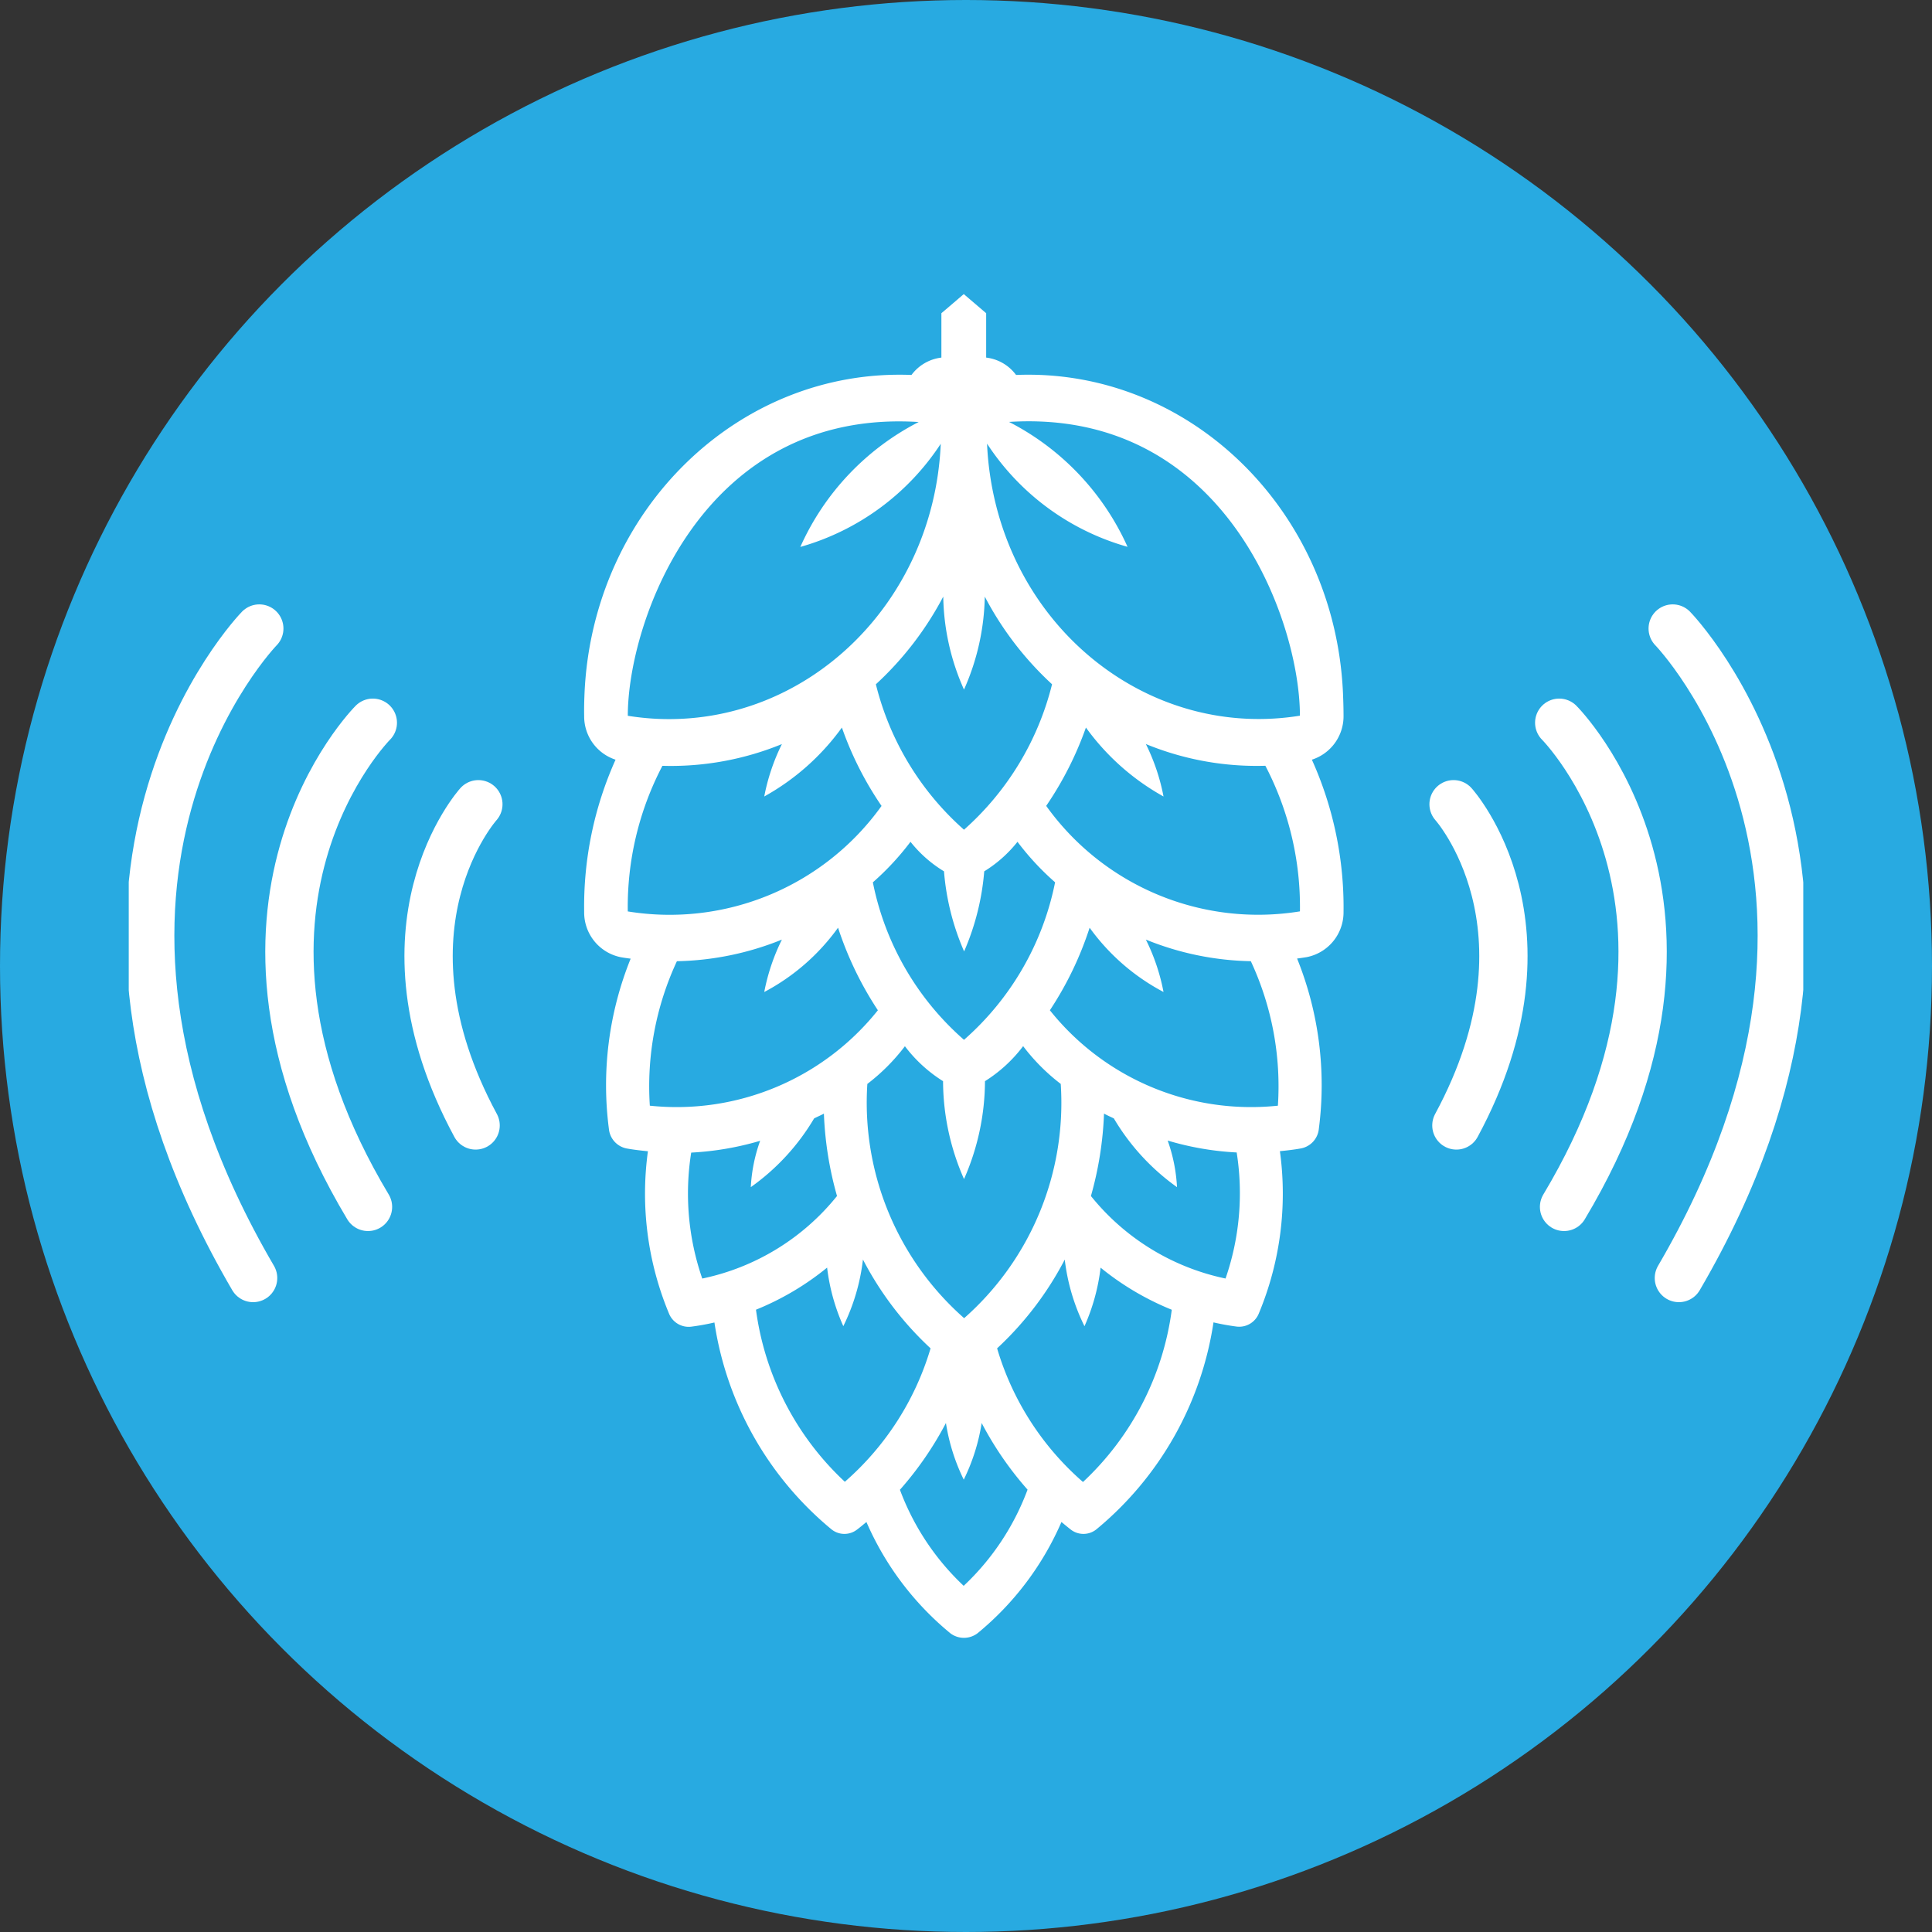
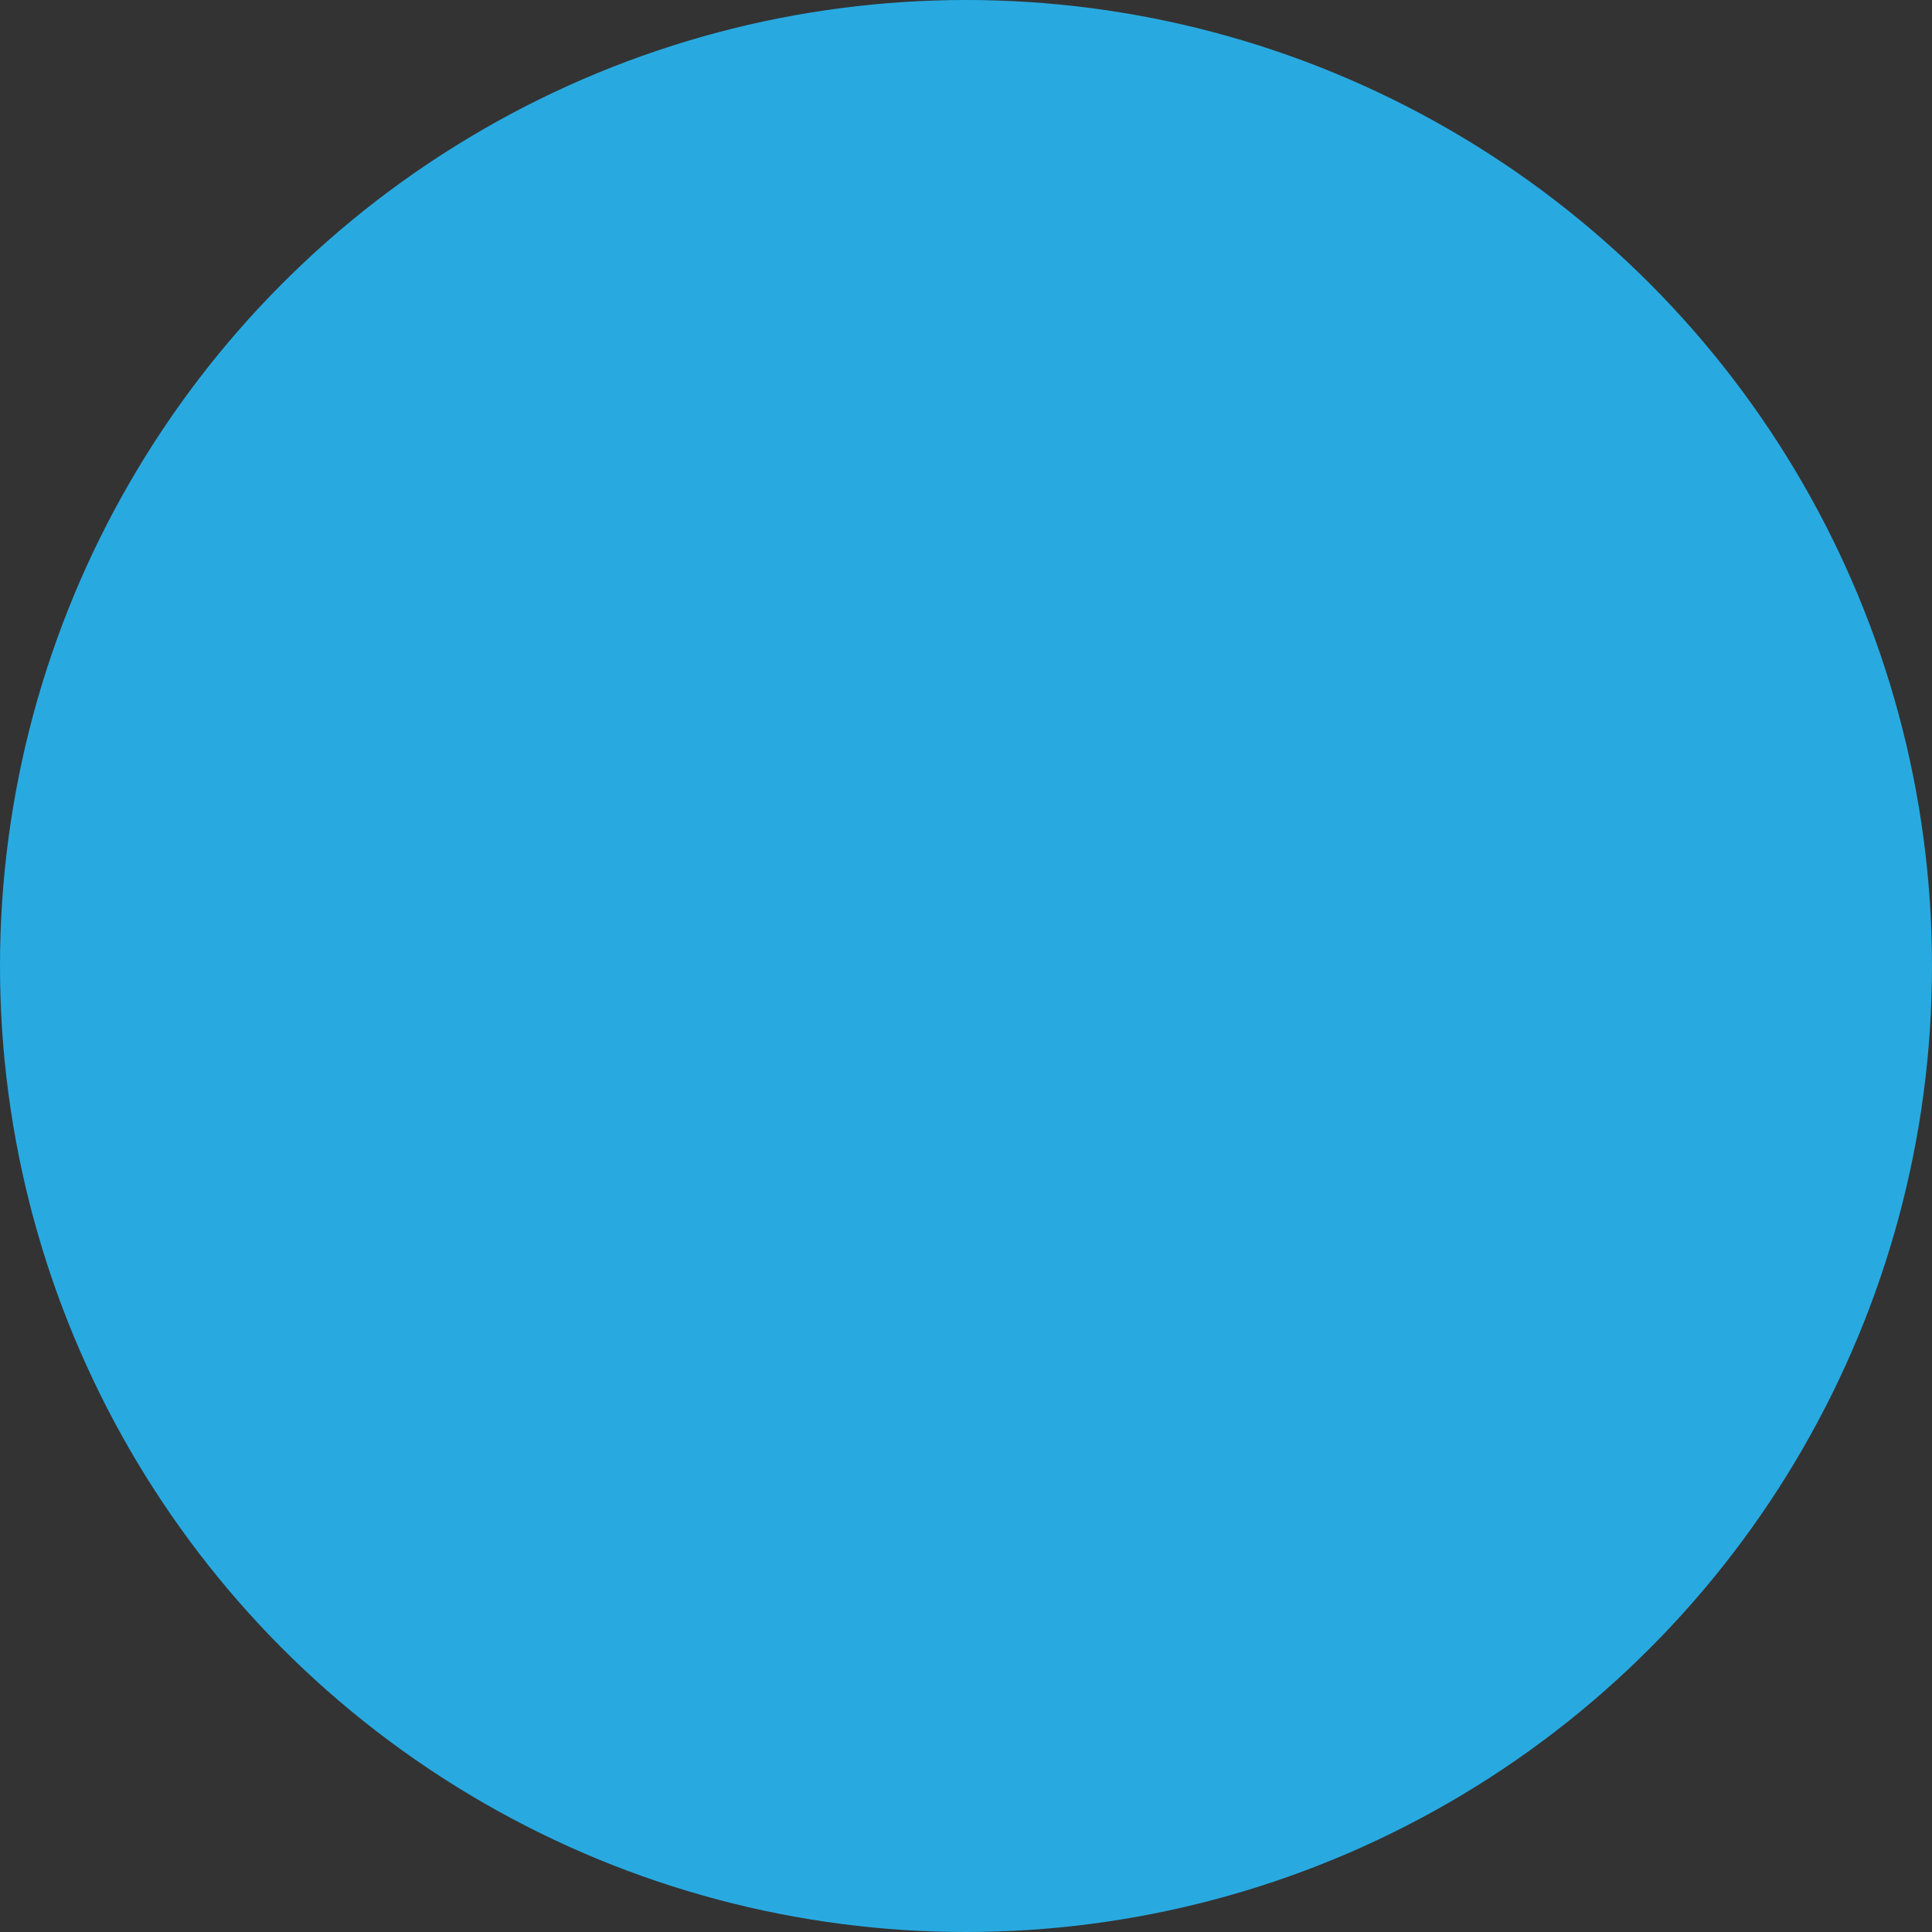
<svg xmlns="http://www.w3.org/2000/svg" width="80" height="80" viewBox="0 0 80 80">
  <rect x="0" y="0" width="80" height="80" fill="#333333" stroke="none" />
  <defs>
    <clipPath id="clip-path">
-       <path id="Path_277" data-name="Path 277" d="M0,24.364H69.339V-31.273H0Z" transform="translate(0 31.273)" fill="#fff" />
-     </clipPath>
+       </clipPath>
  </defs>
  <g id="Group_269" data-name="Group 269" transform="translate(-919 -1420)">
    <circle id="Ellipse_7" data-name="Ellipse 7" cx="40" cy="40" r="40" transform="translate(919 1420)" fill="#28aae1" />
    <g id="Group_300" data-name="Group 300" transform="translate(924.331 1463.455)">
      <g id="Group_299" data-name="Group 299" transform="translate(0 -31.273)" clip-path="url(#clip-path)">
        <g id="Group_292" data-name="Group 292" transform="translate(18.852)">
-           <path id="Path_270" data-name="Path 270" d="M0,11.2a1.891,1.891,0,0,0,1.518,1.879c.142.025.272.043.407.06a13.992,13.992,0,0,0-.9,7.056A.914.914,0,0,0,1.766,21c.292.052.584.085.874.114a12.908,12.908,0,0,0,.868,6.709.879.879,0,0,0,.92.555,9.442,9.442,0,0,0,.966-.174,13.757,13.757,0,0,0,4.841,8.561.853.853,0,0,0,1.06.018c.133-.1.263-.21.393-.317a12.3,12.3,0,0,0,3.476,4.608.931.931,0,0,0,1.123,0,12.258,12.258,0,0,0,3.476-4.608c.132.107.258.213.391.317a.856.856,0,0,0,1.062-.018A13.759,13.759,0,0,0,26.059,28.2a9.771,9.771,0,0,0,.964.174.876.876,0,0,0,.918-.555,12.89,12.89,0,0,0,.868-6.709c.29-.027.584-.062.875-.114a.916.916,0,0,0,.737-.806,14.013,14.013,0,0,0-.9-7.056c.135-.018.263-.036.406-.06A1.891,1.891,0,0,0,31.444,11.2a14.862,14.862,0,0,0-1.311-6.3,1.887,1.887,0,0,0,1.311-1.8c0-.32-.009-.6-.023-.957-.336-7.584-6.378-13.462-13.537-13.174a1.8,1.8,0,0,0-1.238-.719v-1.838c-.162-.139-.781-.665-.927-.792-.146.126-.76.653-.927.792v1.838a1.807,1.807,0,0,0-1.238.719C6.395-11.315.353-5.437.015,2.147,0,2.508-.006,2.784,0,3.1A1.885,1.885,0,0,0,1.3,4.9,14.834,14.834,0,0,0,0,11.2M19.375,1.774A11.865,11.865,0,0,1,15.728,7.8a11.831,11.831,0,0,1-3.649-6.022,13.413,13.413,0,0,0,2.79-3.631,9.759,9.759,0,0,0,.859,3.85,9.854,9.854,0,0,0,.861-3.85,13.331,13.331,0,0,0,2.786,3.631m-7.42,8.2A11.254,11.254,0,0,0,13.513,8.3,5.206,5.206,0,0,0,14.9,9.523a10.322,10.322,0,0,0,.833,3.316,10.415,10.415,0,0,0,.833-3.316A5.293,5.293,0,0,0,17.943,8.3,11.07,11.07,0,0,0,19.5,9.977,11.733,11.733,0,0,1,15.728,16.5a11.7,11.7,0,0,1-3.773-6.518m1.324,6.78a5.922,5.922,0,0,0,1.582,1.45,10.1,10.1,0,0,0,.868,4.054,10.125,10.125,0,0,0,.868-4.054,5.917,5.917,0,0,0,1.58-1.45,8.2,8.2,0,0,0,1.557,1.564,11.886,11.886,0,0,1-4,9.7,11.889,11.889,0,0,1-4.008-9.7,8.212,8.212,0,0,0,1.558-1.564M29.638,3.078C23.484,4.07,17.734-.409,16.8-6.93a12.342,12.342,0,0,1-.117-1.256A10.275,10.275,0,0,0,22.5-3.914a10.762,10.762,0,0,0-4.907-5.172C26.552-9.653,29.638-.82,29.638,3.081M19.131,6.814a14.06,14.06,0,0,0,1.646-3.245A9.86,9.86,0,0,0,23.99,6.424a8.428,8.428,0,0,0-.731-2.172,12.067,12.067,0,0,0,4.948.9,12.63,12.63,0,0,1,1.432,6.029A10.794,10.794,0,0,1,19.131,6.812m.153,8.465a14.038,14.038,0,0,0,1.646-3.419,8.865,8.865,0,0,0,3.06,2.661,8.393,8.393,0,0,0-.731-2.17,12.086,12.086,0,0,0,4.346.895,12.263,12.263,0,0,1,1.121,5.983,10.657,10.657,0,0,1-9.441-3.95m1.7,7.687a14.448,14.448,0,0,0,.541-3.41c.133.076.27.132.407.2A9.307,9.307,0,0,0,24.548,22.6a6.767,6.767,0,0,0-.386-1.929,12.111,12.111,0,0,0,2.857.493,10.8,10.8,0,0,1-.461,5.22,9.7,9.7,0,0,1-5.576-3.419M17.1,29.274A13.526,13.526,0,0,0,19.9,25.6a8.451,8.451,0,0,0,.817,2.759,8.322,8.322,0,0,0,.667-2.425,11.481,11.481,0,0,0,2.948,1.743,11.889,11.889,0,0,1-3.677,7.132A11.739,11.739,0,0,1,17.1,29.278M13.08,35.126a13.964,13.964,0,0,0,1.9-2.759,8.171,8.171,0,0,0,.738,2.345,8.177,8.177,0,0,0,.742-2.345,13.889,13.889,0,0,0,1.9,2.759,10.451,10.451,0,0,1-2.645,3.983,10.477,10.477,0,0,1-2.642-3.983M7.114,27.675a11.441,11.441,0,0,0,2.946-1.743,8.327,8.327,0,0,0,.671,2.425,8.445,8.445,0,0,0,.813-2.759,13.467,13.467,0,0,0,2.8,3.677A11.772,11.772,0,0,1,10.794,34.8,11.888,11.888,0,0,1,7.114,27.67m-2.686-6.5a12.289,12.289,0,0,0,2.859-.489A6.685,6.685,0,0,0,6.9,22.6a9.27,9.27,0,0,0,2.621-2.845c.133-.071.272-.125.406-.2a14.436,14.436,0,0,0,.543,3.412A9.7,9.7,0,0,1,4.89,26.385a10.782,10.782,0,0,1-.457-5.22M2.719,19.228A12.28,12.28,0,0,1,3.84,13.245a12.172,12.172,0,0,0,4.348-.895,8.46,8.46,0,0,0-.731,2.17,8.859,8.859,0,0,0,3.056-2.663,14.18,14.18,0,0,0,1.649,3.419,10.66,10.66,0,0,1-9.443,3.951m-.913-8.047A12.6,12.6,0,0,1,3.24,5.154a12.126,12.126,0,0,0,4.948-.9,8.46,8.46,0,0,0-.731,2.17A9.866,9.866,0,0,0,10.672,3.57a13.875,13.875,0,0,0,1.642,3.245A10.791,10.791,0,0,1,1.807,11.183m0-8.1c0-3.9,3.087-12.733,12.044-12.165a10.736,10.736,0,0,0-4.9,5.172A10.3,10.3,0,0,0,14.765-8.18C14.481-1.591,9.211,3.508,2.991,3.207a11.1,11.1,0,0,1-1.185-.125" transform="translate(0.006 14.375)" fill="#fff" />
+           <path id="Path_270" data-name="Path 270" d="M0,11.2a1.891,1.891,0,0,0,1.518,1.879c.142.025.272.043.407.06a13.992,13.992,0,0,0-.9,7.056c.292.052.584.085.874.114a12.908,12.908,0,0,0,.868,6.709.879.879,0,0,0,.92.555,9.442,9.442,0,0,0,.966-.174,13.757,13.757,0,0,0,4.841,8.561.853.853,0,0,0,1.06.018c.133-.1.263-.21.393-.317a12.3,12.3,0,0,0,3.476,4.608.931.931,0,0,0,1.123,0,12.258,12.258,0,0,0,3.476-4.608c.132.107.258.213.391.317a.856.856,0,0,0,1.062-.018A13.759,13.759,0,0,0,26.059,28.2a9.771,9.771,0,0,0,.964.174.876.876,0,0,0,.918-.555,12.89,12.89,0,0,0,.868-6.709c.29-.027.584-.062.875-.114a.916.916,0,0,0,.737-.806,14.013,14.013,0,0,0-.9-7.056c.135-.018.263-.036.406-.06A1.891,1.891,0,0,0,31.444,11.2a14.862,14.862,0,0,0-1.311-6.3,1.887,1.887,0,0,0,1.311-1.8c0-.32-.009-.6-.023-.957-.336-7.584-6.378-13.462-13.537-13.174a1.8,1.8,0,0,0-1.238-.719v-1.838c-.162-.139-.781-.665-.927-.792-.146.126-.76.653-.927.792v1.838a1.807,1.807,0,0,0-1.238.719C6.395-11.315.353-5.437.015,2.147,0,2.508-.006,2.784,0,3.1A1.885,1.885,0,0,0,1.3,4.9,14.834,14.834,0,0,0,0,11.2M19.375,1.774A11.865,11.865,0,0,1,15.728,7.8a11.831,11.831,0,0,1-3.649-6.022,13.413,13.413,0,0,0,2.79-3.631,9.759,9.759,0,0,0,.859,3.85,9.854,9.854,0,0,0,.861-3.85,13.331,13.331,0,0,0,2.786,3.631m-7.42,8.2A11.254,11.254,0,0,0,13.513,8.3,5.206,5.206,0,0,0,14.9,9.523a10.322,10.322,0,0,0,.833,3.316,10.415,10.415,0,0,0,.833-3.316A5.293,5.293,0,0,0,17.943,8.3,11.07,11.07,0,0,0,19.5,9.977,11.733,11.733,0,0,1,15.728,16.5a11.7,11.7,0,0,1-3.773-6.518m1.324,6.78a5.922,5.922,0,0,0,1.582,1.45,10.1,10.1,0,0,0,.868,4.054,10.125,10.125,0,0,0,.868-4.054,5.917,5.917,0,0,0,1.58-1.45,8.2,8.2,0,0,0,1.557,1.564,11.886,11.886,0,0,1-4,9.7,11.889,11.889,0,0,1-4.008-9.7,8.212,8.212,0,0,0,1.558-1.564M29.638,3.078C23.484,4.07,17.734-.409,16.8-6.93a12.342,12.342,0,0,1-.117-1.256A10.275,10.275,0,0,0,22.5-3.914a10.762,10.762,0,0,0-4.907-5.172C26.552-9.653,29.638-.82,29.638,3.081M19.131,6.814a14.06,14.06,0,0,0,1.646-3.245A9.86,9.86,0,0,0,23.99,6.424a8.428,8.428,0,0,0-.731-2.172,12.067,12.067,0,0,0,4.948.9,12.63,12.63,0,0,1,1.432,6.029A10.794,10.794,0,0,1,19.131,6.812m.153,8.465a14.038,14.038,0,0,0,1.646-3.419,8.865,8.865,0,0,0,3.06,2.661,8.393,8.393,0,0,0-.731-2.17,12.086,12.086,0,0,0,4.346.895,12.263,12.263,0,0,1,1.121,5.983,10.657,10.657,0,0,1-9.441-3.95m1.7,7.687a14.448,14.448,0,0,0,.541-3.41c.133.076.27.132.407.2A9.307,9.307,0,0,0,24.548,22.6a6.767,6.767,0,0,0-.386-1.929,12.111,12.111,0,0,0,2.857.493,10.8,10.8,0,0,1-.461,5.22,9.7,9.7,0,0,1-5.576-3.419M17.1,29.274A13.526,13.526,0,0,0,19.9,25.6a8.451,8.451,0,0,0,.817,2.759,8.322,8.322,0,0,0,.667-2.425,11.481,11.481,0,0,0,2.948,1.743,11.889,11.889,0,0,1-3.677,7.132A11.739,11.739,0,0,1,17.1,29.278M13.08,35.126a13.964,13.964,0,0,0,1.9-2.759,8.171,8.171,0,0,0,.738,2.345,8.177,8.177,0,0,0,.742-2.345,13.889,13.889,0,0,0,1.9,2.759,10.451,10.451,0,0,1-2.645,3.983,10.477,10.477,0,0,1-2.642-3.983M7.114,27.675a11.441,11.441,0,0,0,2.946-1.743,8.327,8.327,0,0,0,.671,2.425,8.445,8.445,0,0,0,.813-2.759,13.467,13.467,0,0,0,2.8,3.677A11.772,11.772,0,0,1,10.794,34.8,11.888,11.888,0,0,1,7.114,27.67m-2.686-6.5a12.289,12.289,0,0,0,2.859-.489A6.685,6.685,0,0,0,6.9,22.6a9.27,9.27,0,0,0,2.621-2.845c.133-.071.272-.125.406-.2a14.436,14.436,0,0,0,.543,3.412A9.7,9.7,0,0,1,4.89,26.385a10.782,10.782,0,0,1-.457-5.22M2.719,19.228A12.28,12.28,0,0,1,3.84,13.245a12.172,12.172,0,0,0,4.348-.895,8.46,8.46,0,0,0-.731,2.17,8.859,8.859,0,0,0,3.056-2.663,14.18,14.18,0,0,0,1.649,3.419,10.66,10.66,0,0,1-9.443,3.951m-.913-8.047A12.6,12.6,0,0,1,3.24,5.154a12.126,12.126,0,0,0,4.948-.9,8.46,8.46,0,0,0-.731,2.17A9.866,9.866,0,0,0,10.672,3.57a13.875,13.875,0,0,0,1.642,3.245A10.791,10.791,0,0,1,1.807,11.183m0-8.1c0-3.9,3.087-12.733,12.044-12.165a10.736,10.736,0,0,0-4.9,5.172A10.3,10.3,0,0,0,14.765-8.18C14.481-1.591,9.211,3.508,2.991,3.207a11.1,11.1,0,0,1-1.185-.125" transform="translate(0.006 14.375)" fill="#fff" />
        </g>
        <g id="Group_293" data-name="Group 293" transform="translate(0.889 13.844)">
-           <path id="Path_271" data-name="Path 271" d="M1.978,0s-9.991,10.238-.256,26.894" transform="translate(2.539)" fill="none" stroke="#fff" stroke-linecap="round" stroke-width="2" />
-         </g>
+           </g>
        <g id="Group_294" data-name="Group 294" transform="translate(6.654 17.745)">
          <path id="Path_272" data-name="Path 272" d="M1.512,0s-7.636,7.632-.2,20.048" transform="translate(1.941)" fill="none" stroke="#fff" stroke-linecap="round" stroke-width="2" />
        </g>
        <g id="Group_295" data-name="Group 295" transform="translate(12.417 21.12)">
          <path id="Path_273" data-name="Path 273" d="M.9,0S-3.661,5.063.786,13.3" transform="translate(1.16)" fill="none" stroke="#fff" stroke-linecap="round" stroke-width="2" />
        </g>
        <g id="Group_296" data-name="Group 296" transform="translate(63.932 13.844)">
          <path id="Path_274" data-name="Path 274" d="M0,0S9.991,10.238.256,26.894" fill="none" stroke="#fff" stroke-linecap="round" stroke-width="2" />
        </g>
        <g id="Group_297" data-name="Group 297" transform="translate(59.233 17.745)">
          <path id="Path_275" data-name="Path 275" d="M0,0S7.636,7.632.2,20.048" fill="none" stroke="#fff" stroke-linecap="round" stroke-width="2" />
        </g>
        <g id="Group_298" data-name="Group 298" transform="translate(54.858 21.12)">
-           <path id="Path_276" data-name="Path 276" d="M0,0S4.565,5.063.117,13.3" fill="none" stroke="#fff" stroke-linecap="round" stroke-width="2" />
-         </g>
+           </g>
      </g>
    </g>
  </g>
</svg>